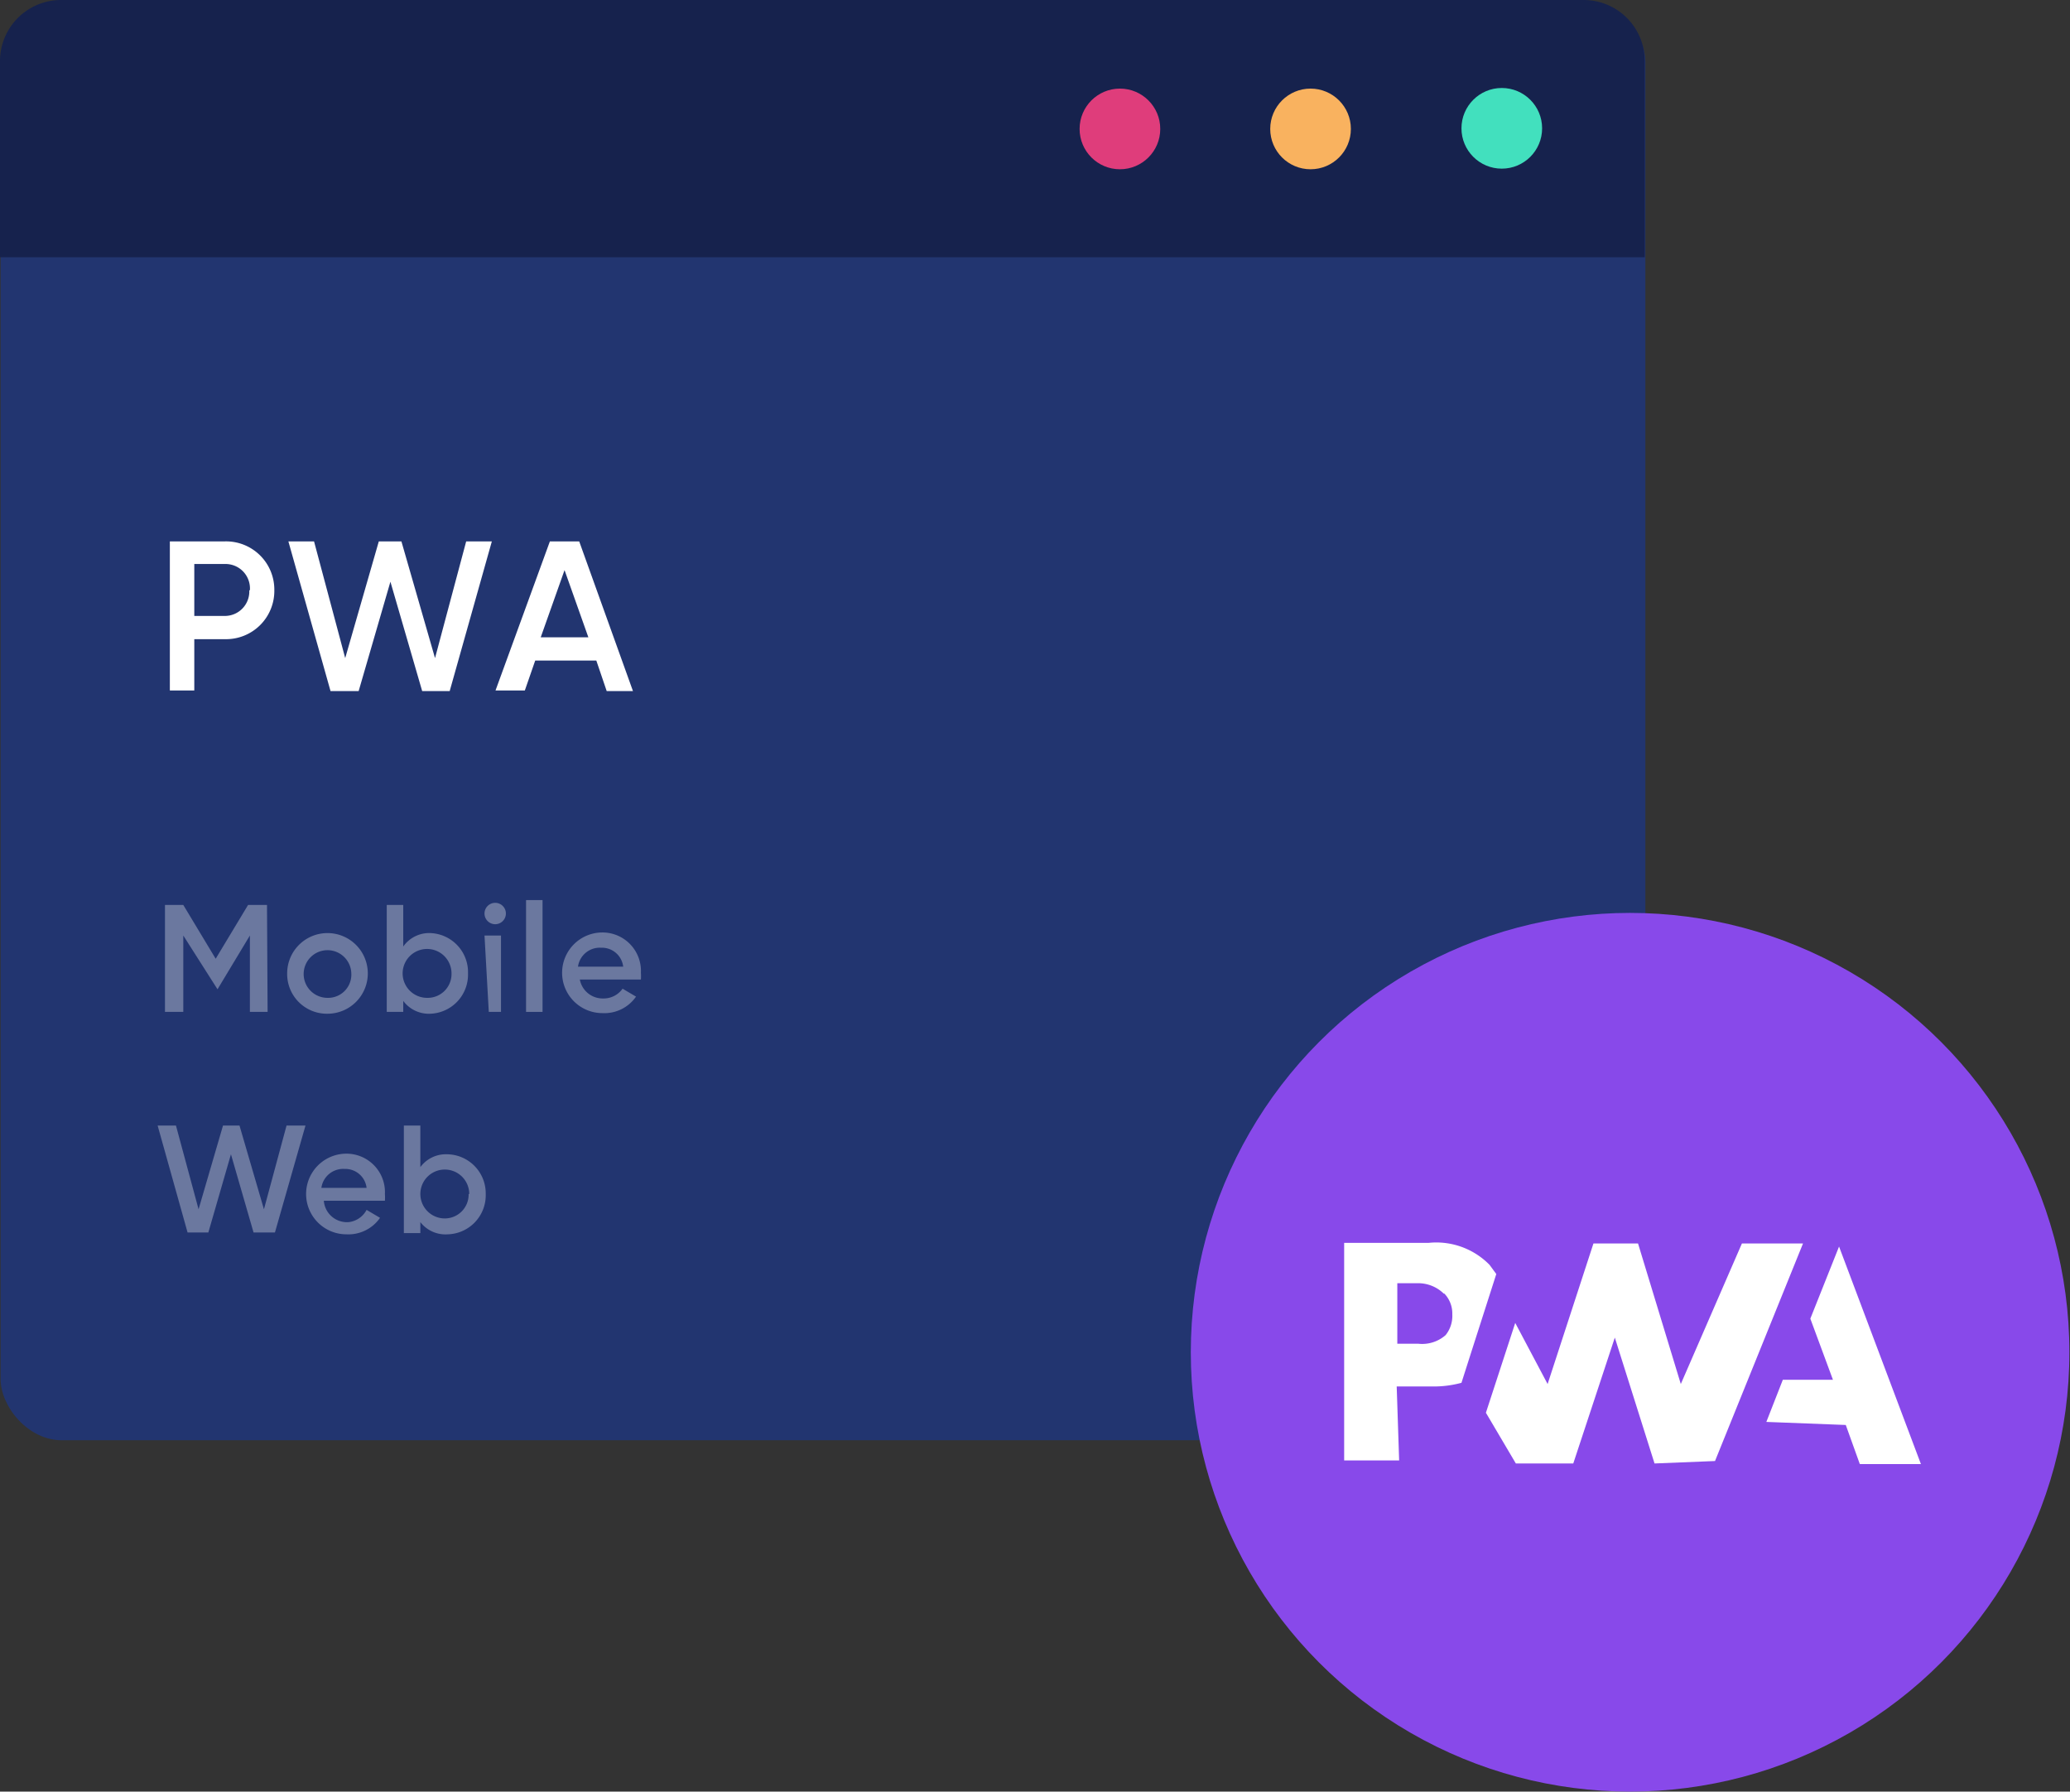
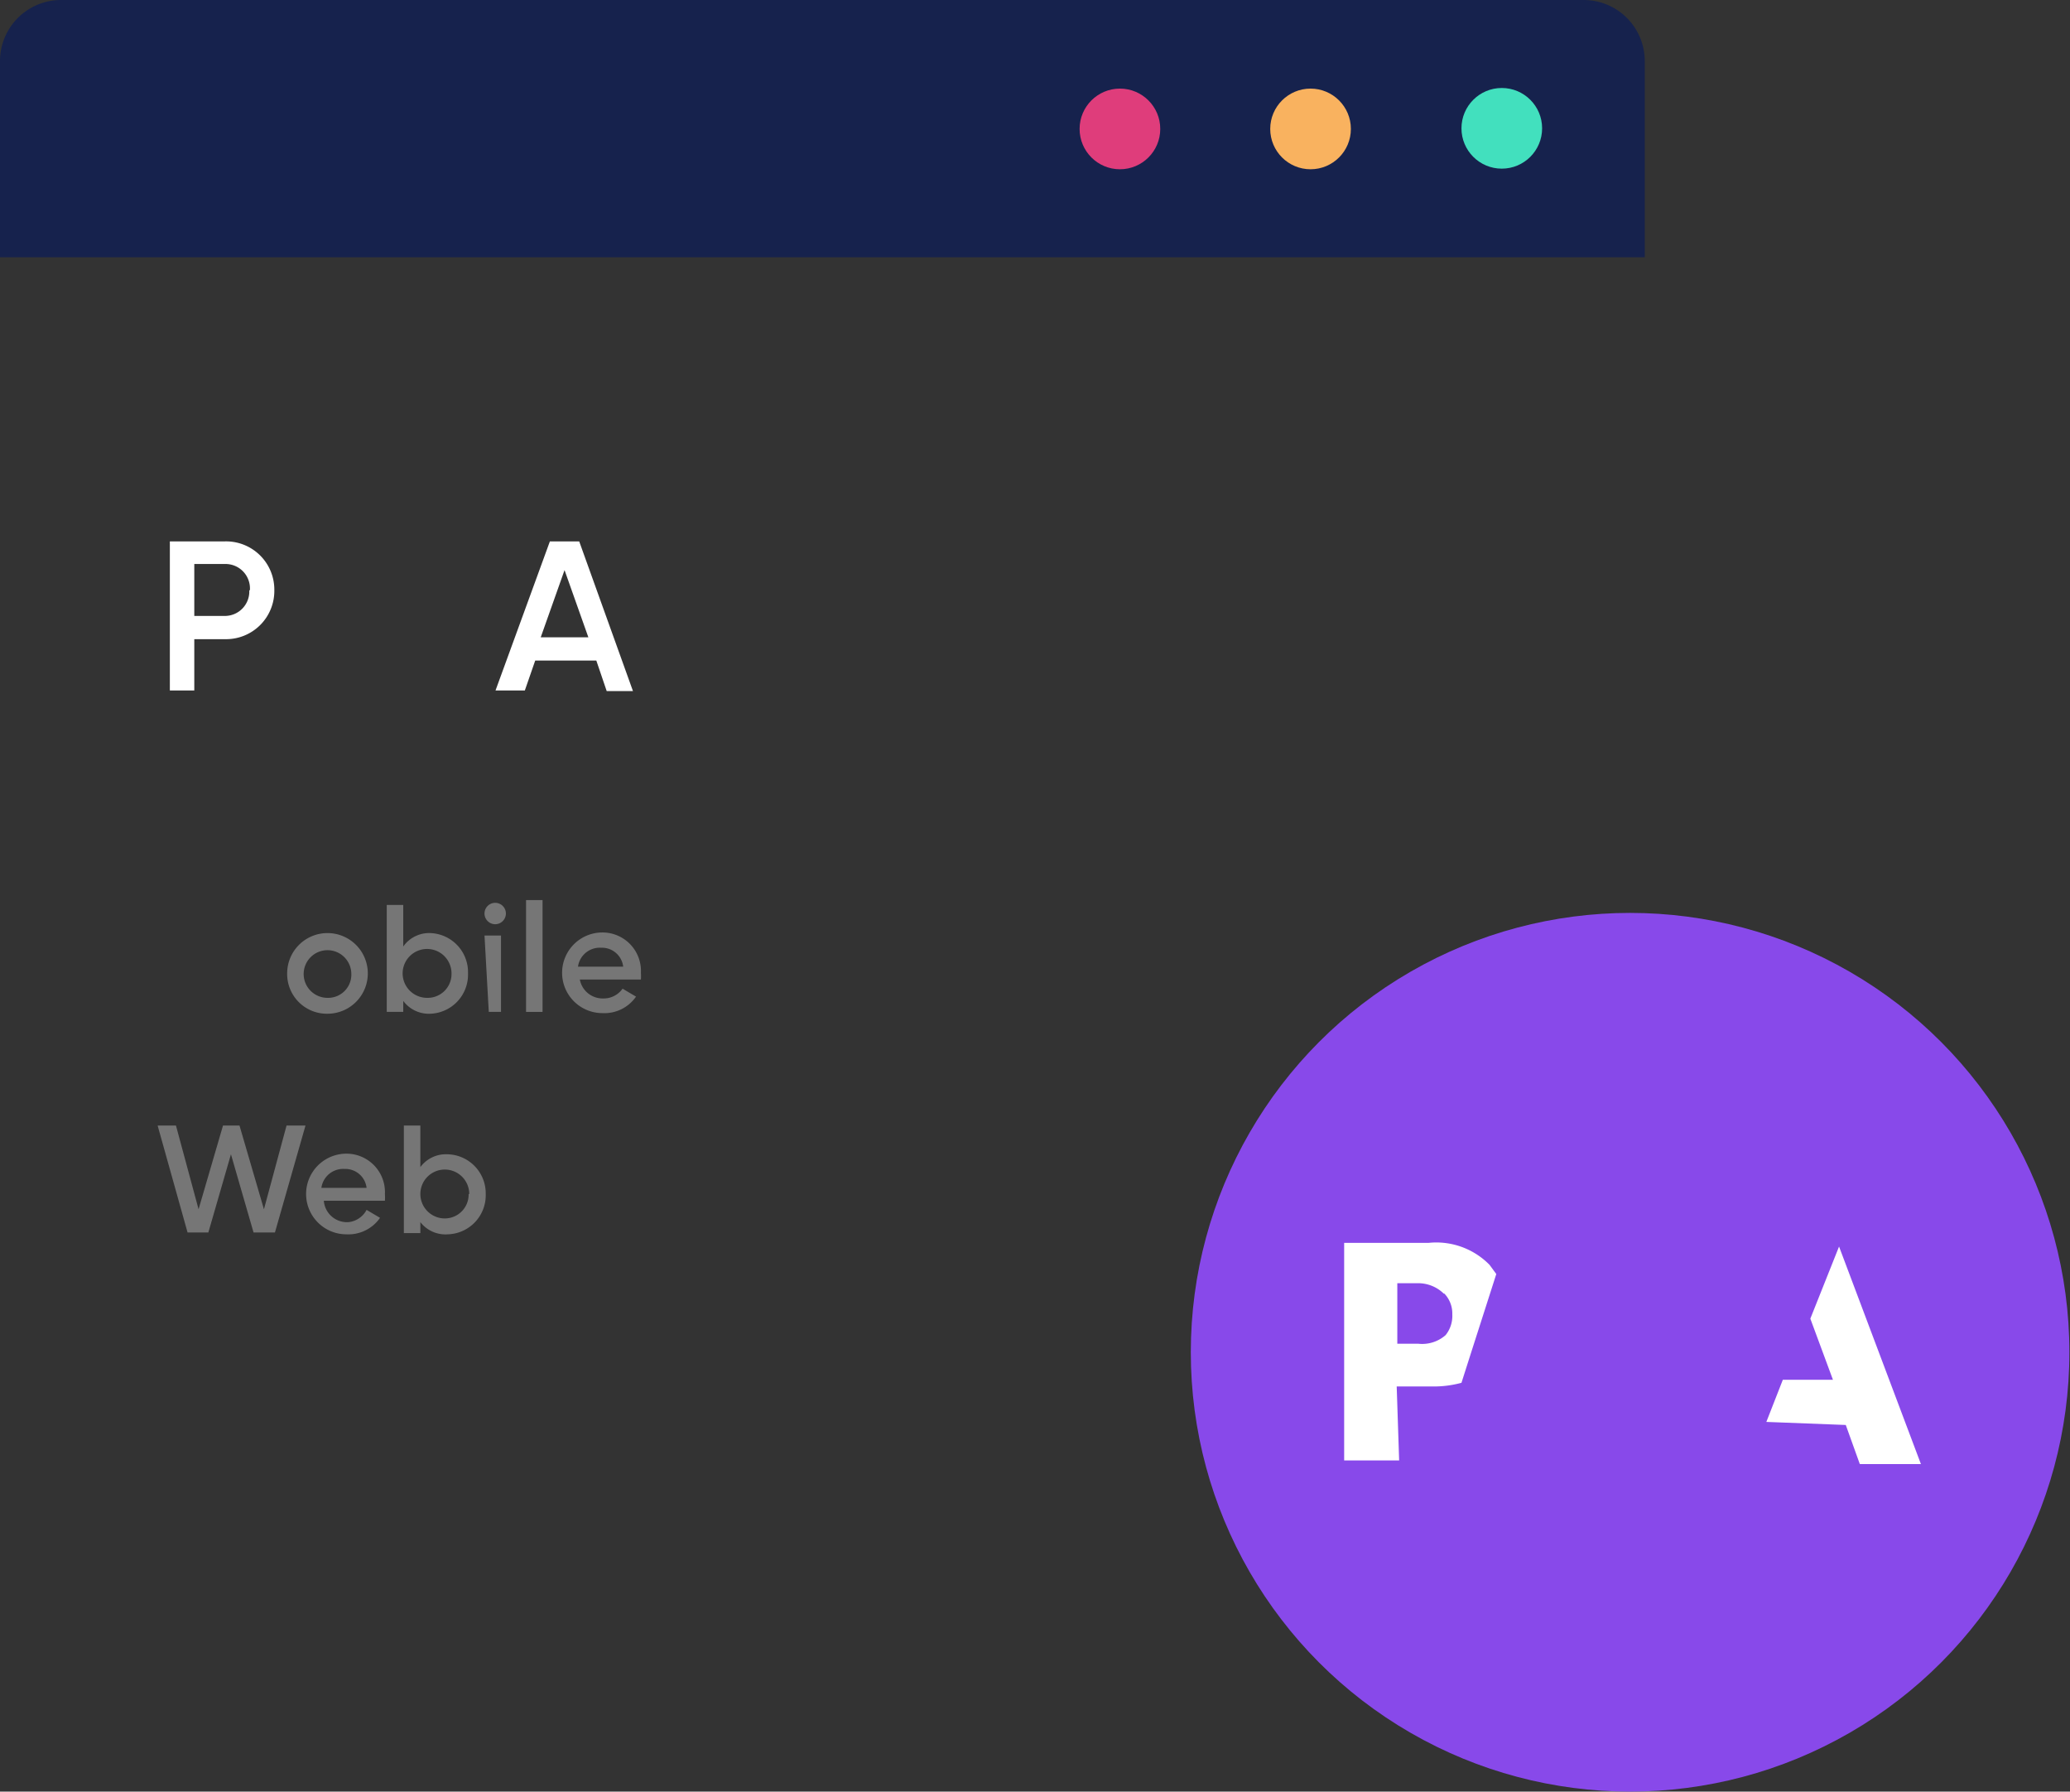
<svg xmlns="http://www.w3.org/2000/svg" viewBox="0 0 33.88 29.32">
  <rect x="0" y="0" width="33.88" height="29.32" fill="#333333" stroke="none" />
  <defs>
    <style>.cls-1{fill:#223570;}.cls-2{fill:#16224d;}.cls-3{fill:#df3d7b;}.cls-4{fill:#f9b25f;}.cls-5{fill:#42e0be;}.cls-6,.cls-7{fill:#fff;}.cls-7{opacity:0.33;}.cls-8{fill:#8849ea;}</style>
  </defs>
  <title>f6</title>
  <g id="Layer_2" data-name="Layer 2">
    <g id="Layer_1-2" data-name="Layer 1">
-       <rect class="cls-1" x="0.01" y="0.01" width="26.92" height="23.56" rx="1" ry="1" />
      <path class="cls-2" d="M1,0H25.92a1,1,0,0,1,1,1V4.21a0,0,0,0,1,0,0H0a0,0,0,0,1,0,0V1A1,1,0,0,1,1,0Z" />
      <circle class="cls-3" cx="18.33" cy="2.11" r="0.66" />
      <circle class="cls-4" cx="21.45" cy="2.11" r="0.66" />
      <circle class="cls-5" cx="24.58" cy="2.1" r="0.66" />
      <path class="cls-6" d="M4.49,9.66a.79.79,0,0,1-.81.8h-.5v.84h-.4V8.86h.9A.79.79,0,0,1,4.49,9.66Zm-.4,0a.4.4,0,0,0-.41-.43h-.5v.85h.5A.4.4,0,0,0,4.08,9.66Z" />
-       <path class="cls-6" d="M4.72,8.86h.42l.51,1.91.55-1.91h.37l.55,1.91.51-1.91h.42l-.69,2.45H6.91L6.39,9.52l-.52,1.79H5.41Z" />
      <path class="cls-6" d="M9.76,10.81h-1l-.17.49H8.11L9,8.86h.48l.88,2.45H9.93Zm-.13-.38-.39-1.1-.39,1.1Z" />
-       <path class="cls-7" d="M4.38,16.56H4.09V15.31l-.53.88h0L3,15.31v1.25H2.7V14.81H3l.53.88.53-.88h.31Z" />
      <path class="cls-7" d="M4.7,15.93a.66.66,0,1,1,.66.66A.65.65,0,0,1,4.7,15.93Zm1.05,0a.39.39,0,1,0-.39.4A.38.38,0,0,0,5.75,15.93Z" />
      <path class="cls-7" d="M7.66,15.93a.64.64,0,0,1-.62.66.52.52,0,0,1-.44-.21v.18H6.33V14.81H6.6v.68A.52.52,0,0,1,7,15.27.64.64,0,0,1,7.66,15.93Zm-.27,0a.4.4,0,1,0-.4.4A.39.39,0,0,0,7.39,15.93Z" />
      <path class="cls-7" d="M7.93,14.95a.17.17,0,0,1,.35,0,.17.17,0,1,1-.35,0Zm0,.36h.27v1.25H8Z" />
      <path class="cls-7" d="M8.61,14.73h.27v1.83H8.61Z" />
      <path class="cls-7" d="M9.87,16.34a.38.38,0,0,0,.32-.16l.22.13a.63.63,0,0,1-.55.27.66.66,0,1,1,0-1.32.63.63,0,0,1,.63.66.84.84,0,0,1,0,.11h-1A.38.38,0,0,0,9.87,16.34Zm.33-.52a.35.35,0,0,0-.36-.31.36.36,0,0,0-.38.31Z" />
      <path class="cls-7" d="M2.58,18.42h.3l.37,1.37.4-1.37h.27l.4,1.37.37-1.37H5l-.5,1.75H4.15l-.37-1.28-.37,1.28H3.07Z" />
      <path class="cls-7" d="M5.71,20A.38.38,0,0,0,6,19.8l.22.13a.63.63,0,0,1-.55.27.66.66,0,1,1,0-1.32.63.63,0,0,1,.63.66.84.84,0,0,1,0,.11h-1A.38.38,0,0,0,5.71,20ZM6,19.44a.35.35,0,0,0-.36-.31.36.36,0,0,0-.38.31Z" />
      <path class="cls-7" d="M7.95,19.54a.64.64,0,0,1-.62.66A.52.52,0,0,1,6.88,20v.18H6.61V18.42h.27v.68a.52.52,0,0,1,.44-.21A.64.64,0,0,1,7.95,19.54Zm-.27,0a.4.4,0,1,0-.4.4A.39.39,0,0,0,7.67,19.54Z" />
      <circle class="cls-8" cx="26.68" cy="22.13" r="7.19" />
      <path class="cls-6" d="M28.91,23.27l.27-.69H30l-.37-1,.47-1.18,1.34,3.56h-1l-.23-.64Z" />
-       <path class="cls-6" d="M28.07,23.91l1.44-3.56h-1l-1,2.3-.7-2.3h-.73l-.75,2.3-.53-1-.48,1.47.49.83h.94l.68-2.06.65,2.06Z" />
      <path class="cls-6" d="M22.86,22.69h.59a1.73,1.73,0,0,0,.47-.06l.15-.47.42-1.31-.11-.15a1.22,1.22,0,0,0-1-.36H22v3.56h.9Zm.78-1.52a.47.47,0,0,1,.13.34.5.5,0,0,1-.11.34.58.58,0,0,1-.45.14h-.34V21h.34A.6.6,0,0,1,23.63,21.17Z" />
    </g>
  </g>
</svg>